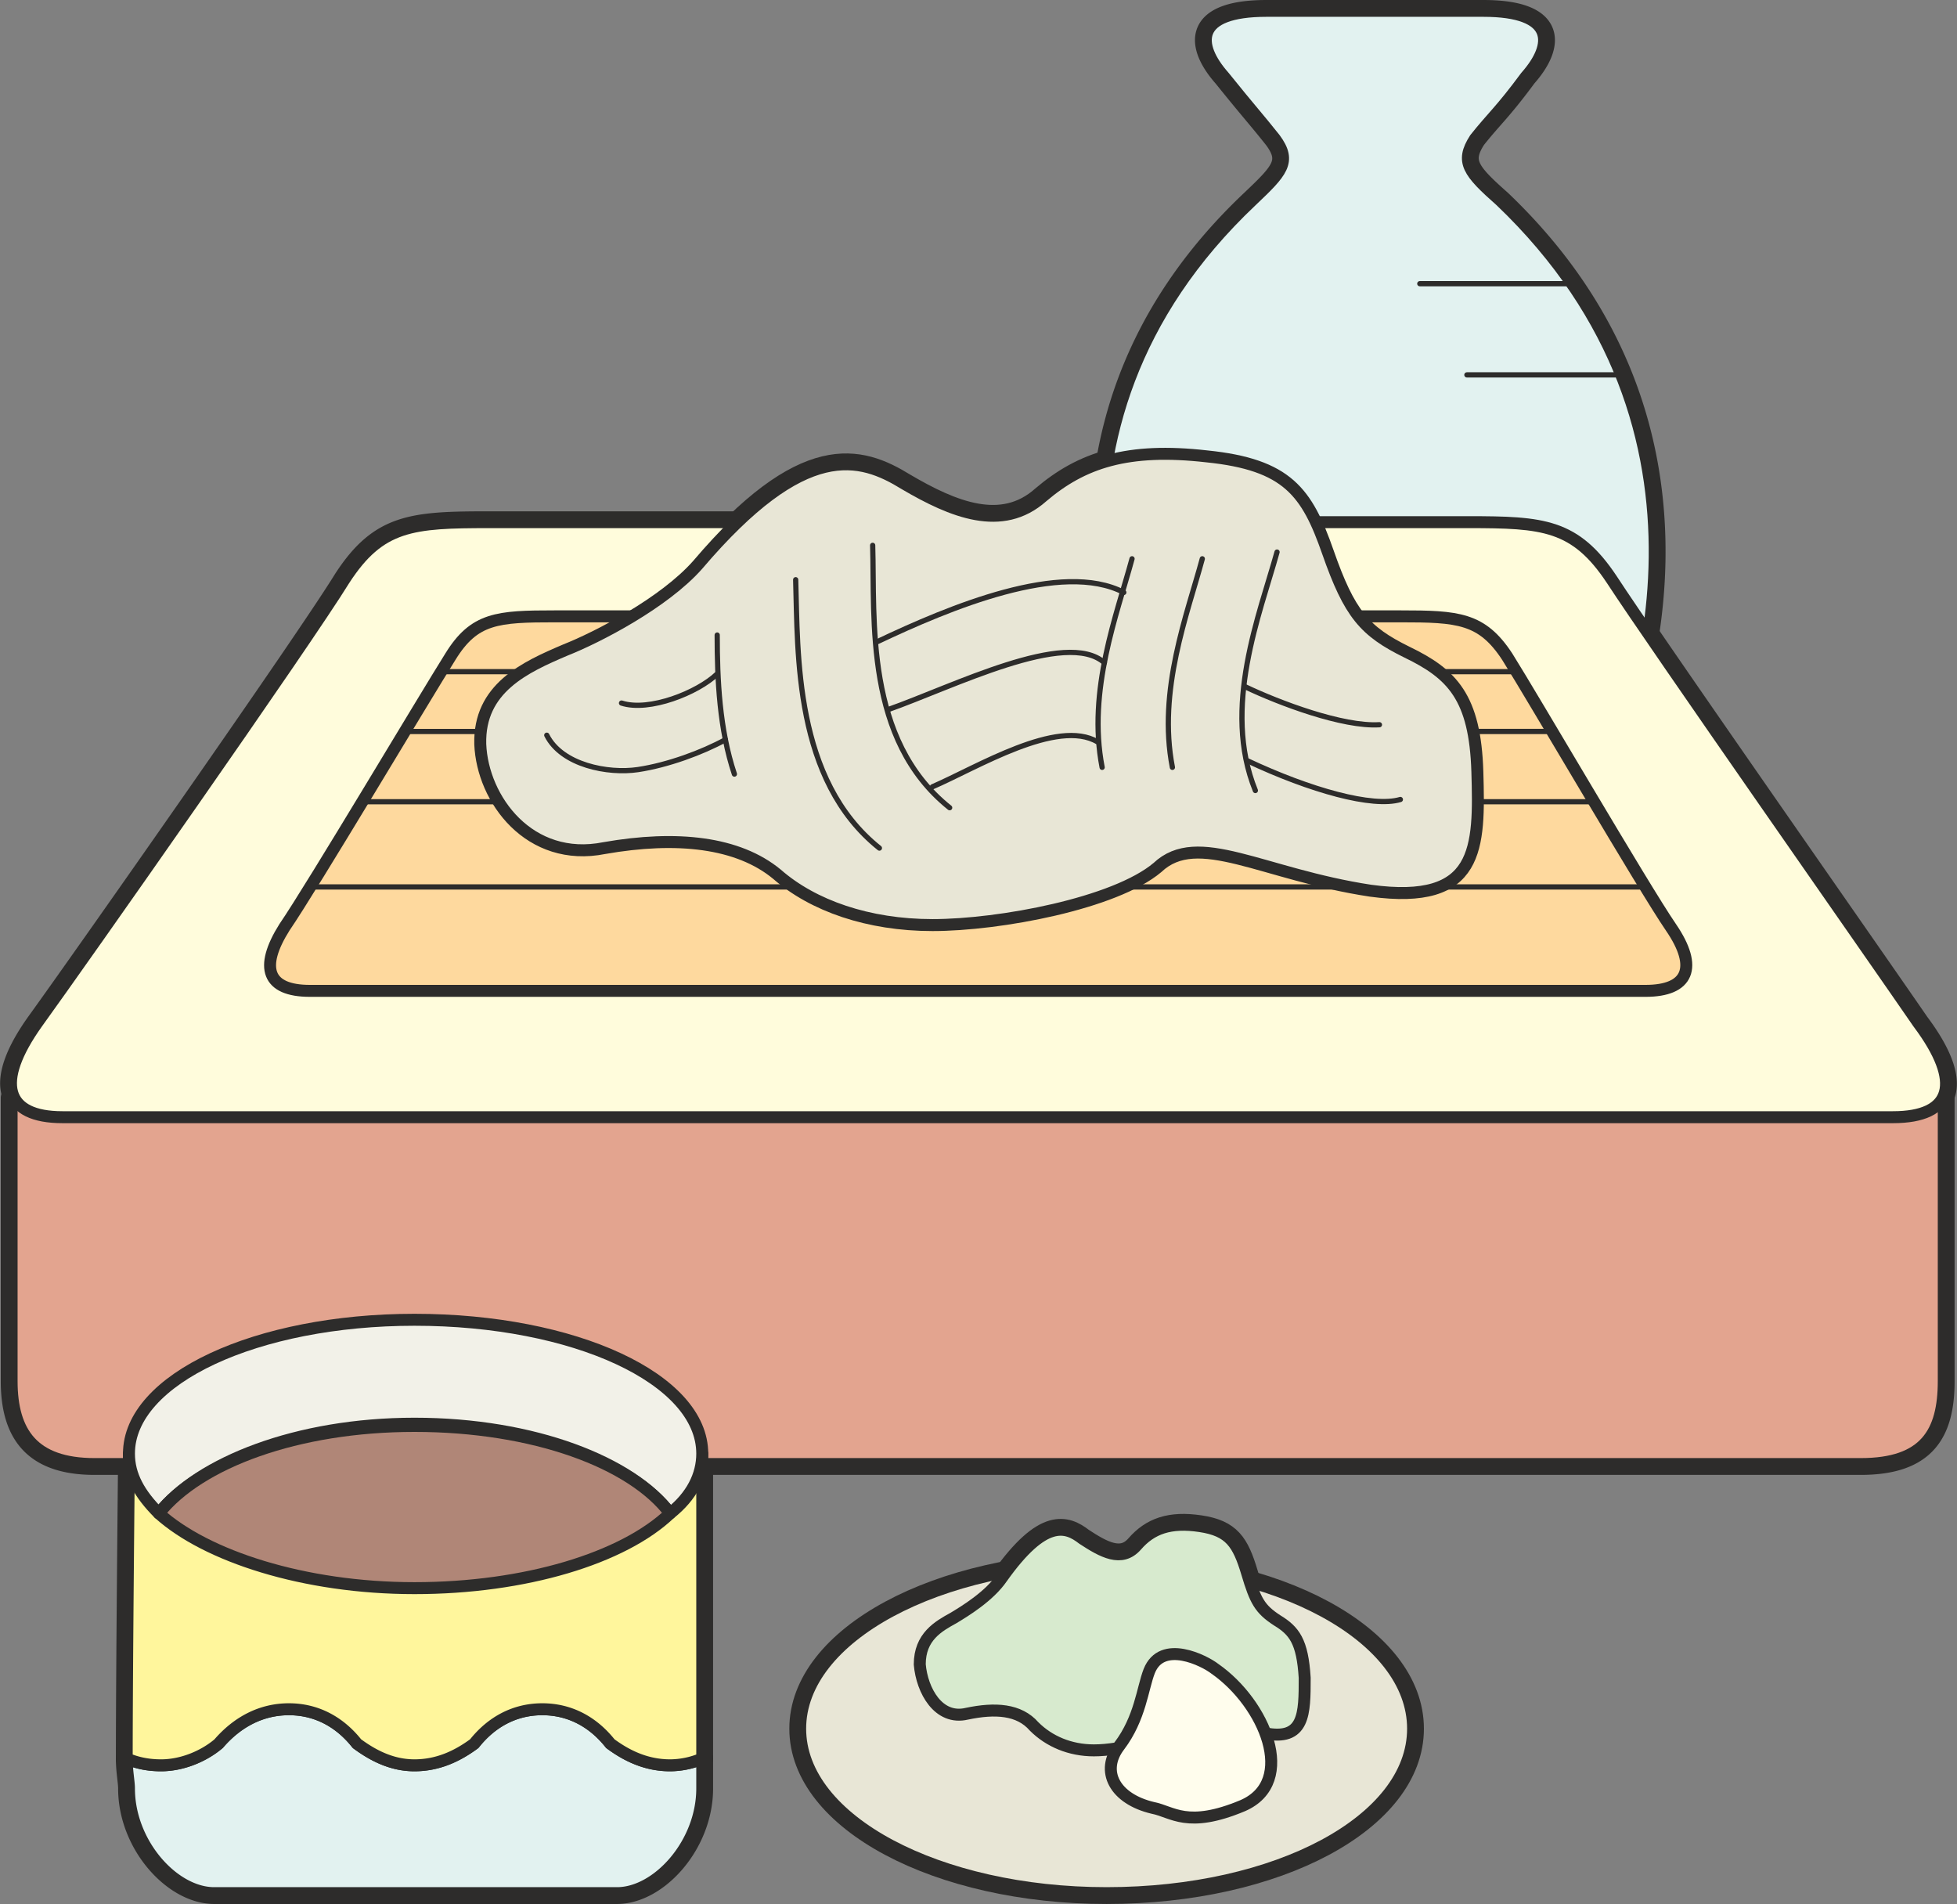
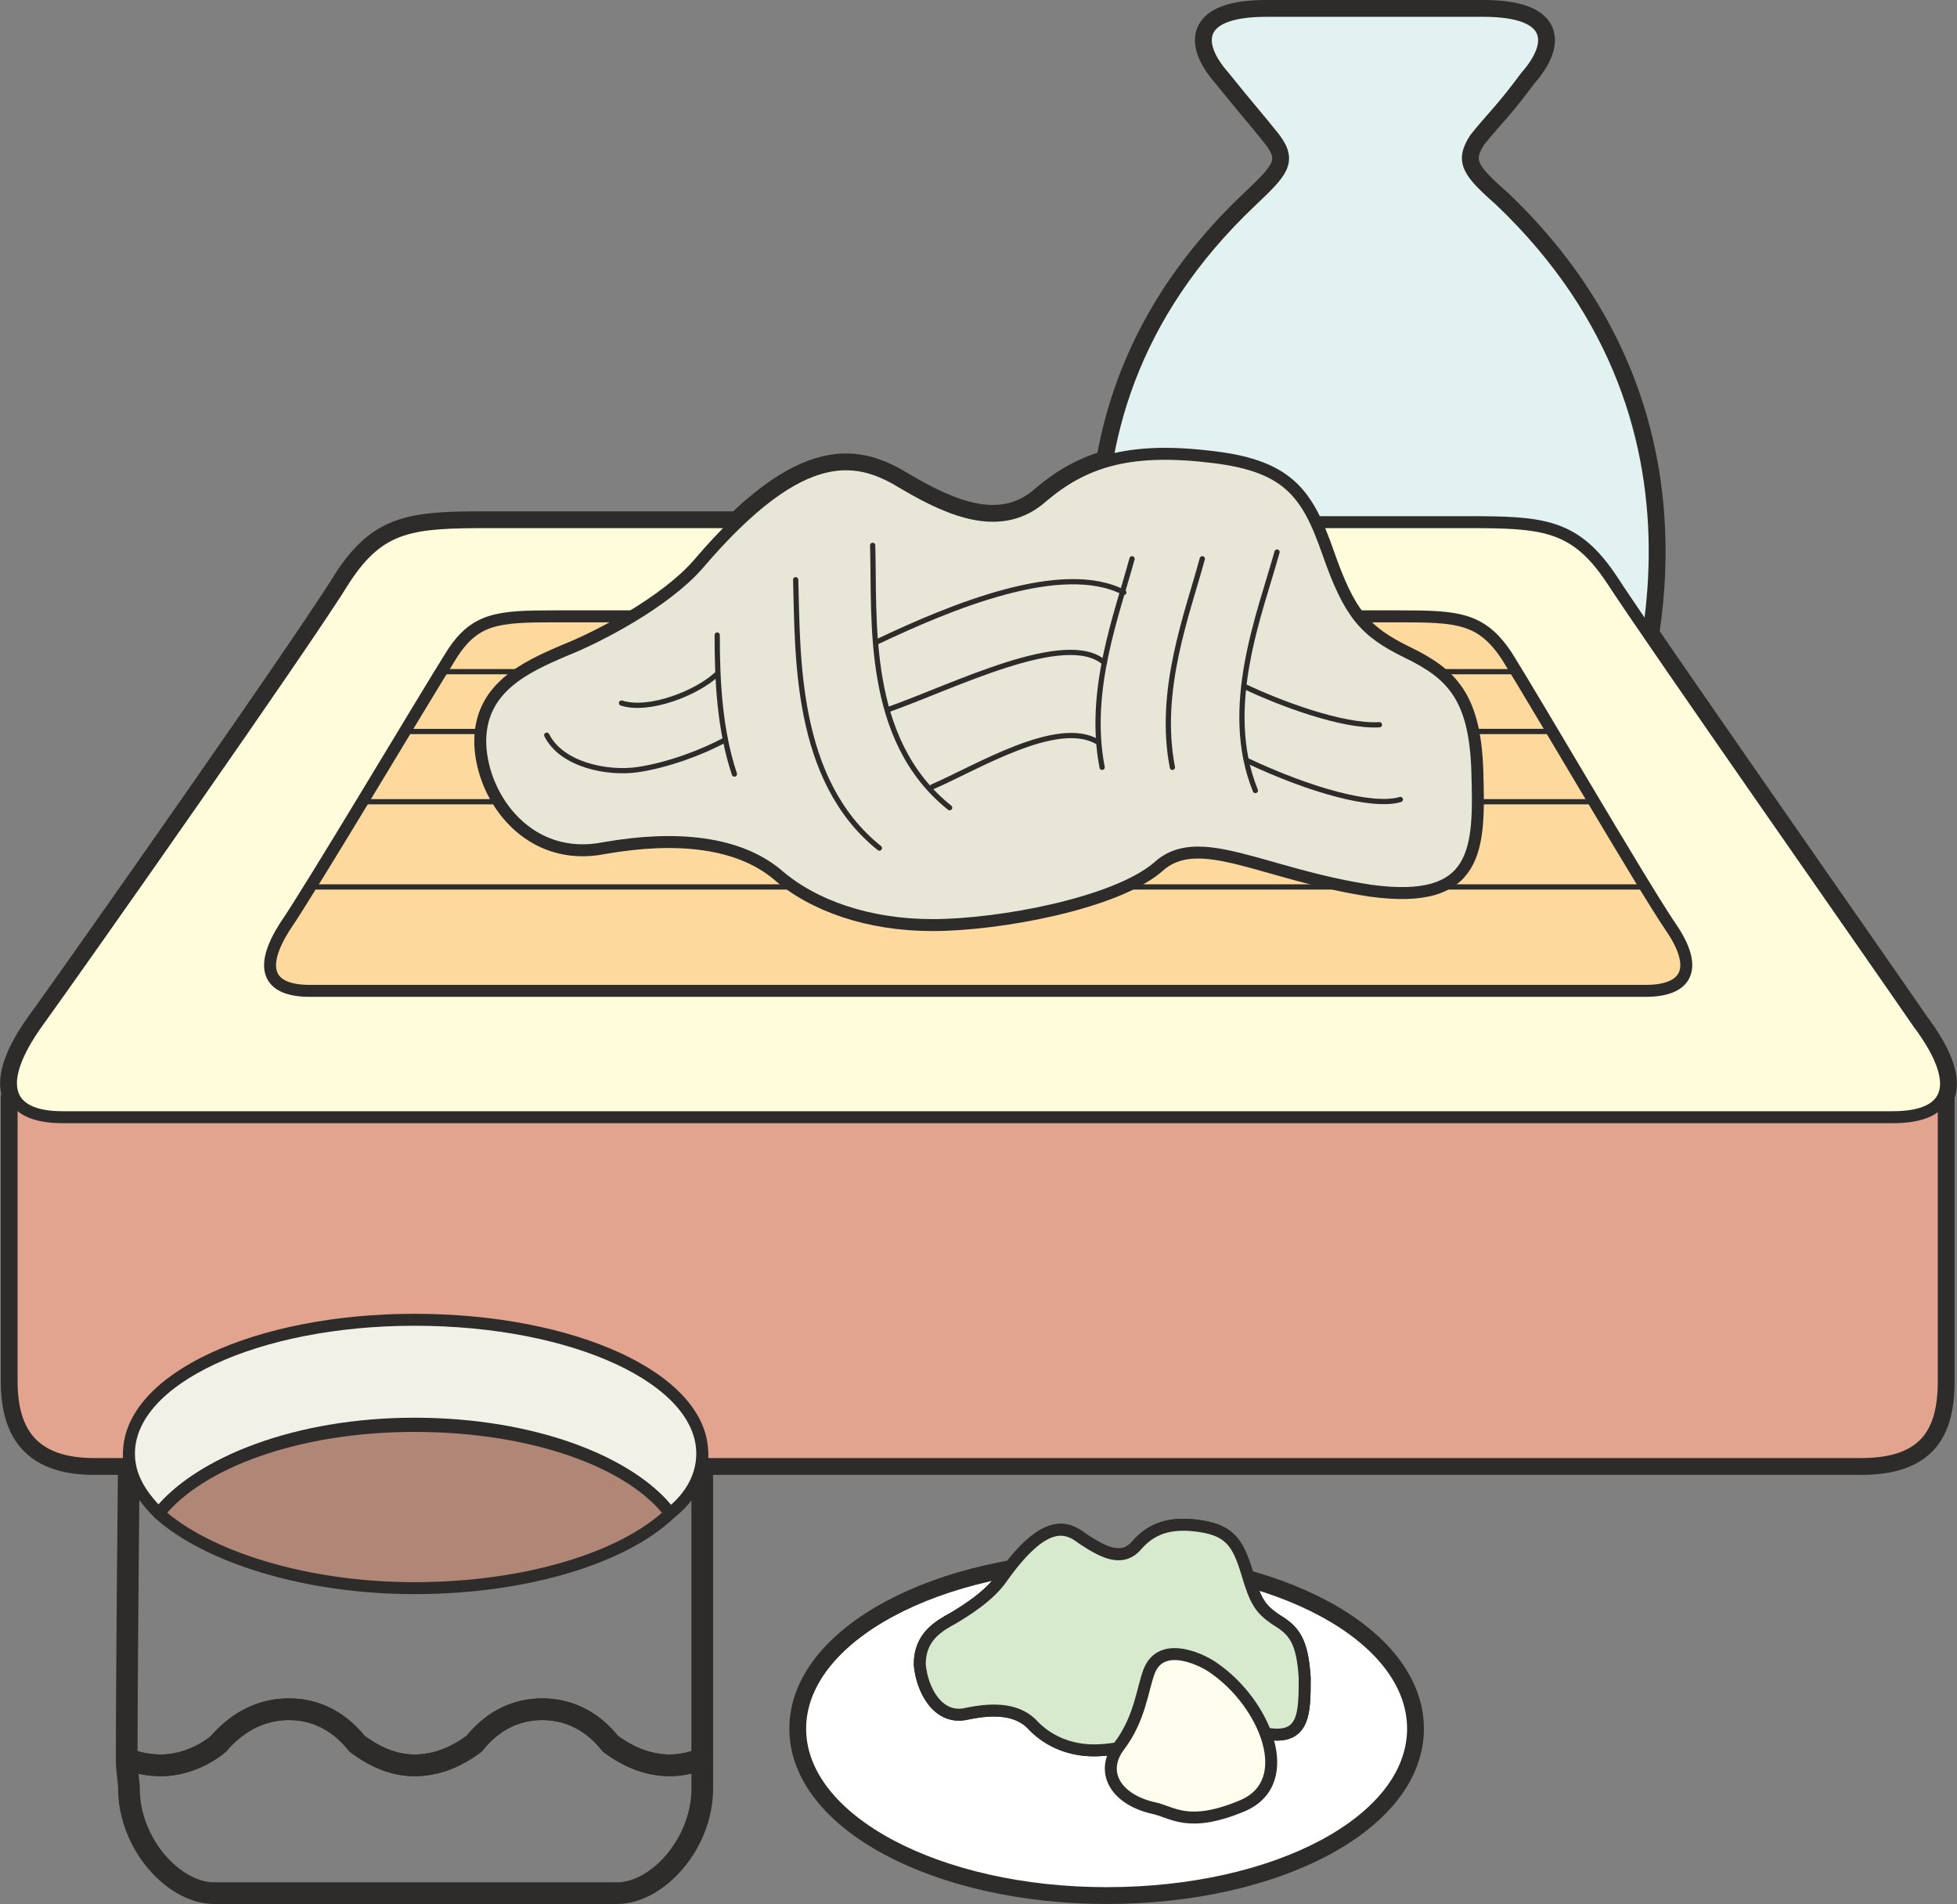
<svg xmlns="http://www.w3.org/2000/svg" height="244.512" viewBox="0 0 188.513 183.384" width="251.351">
  <rect x="0" y="0" width="188.513" height="183.384" fill="#808080" stroke="none" />
  <path style="fill:none;stroke:#2d2c2b;stroke-width:2.088;stroke-linecap:round;stroke-linejoin:round;stroke-miterlimit:10.433" d="M356.606 407.697c4.896-9.288 14.544-37.008-8.64-59.112-3.096-2.736-3.888-3.744-2.448-5.976 1.656-2.088 2.448-2.664 4.896-5.976 2.736-3.096 2.88-6.336-4.104-6.336h-20.88c-6.984 0-6.84 3.24-4.104 6.336 2.664 3.312 3.24 3.888 4.896 5.976 1.656 2.232.648 3.24-2.232 5.976-23.4 22.104-12.528 49.248-8.856 59.112 1.008 2.88 3.096 4.32 5.76 4.32h30.96c2.52 0 3.528-1.872 4.752-4.32 0 0 0 0 0 0zm34.056 27.288v27.288c0 4.968-1.8 7.992-7.992 7.992H212.534c-5.904 0-7.992-3.024-7.992-7.992v-27.288m38.808 64.295c2.232 0 4.104-.863 5.76-2.087 1.656-2.088 3.888-3.312 6.552-3.312 2.664 0 4.896 1.224 6.552 3.312 1.656 1.224 3.528 2.088 5.76 2.088a7.963 7.963 0 0 0 3.096-.648v2.88c0 5.328-4.32 10.08-8.208 10.08h-38.808c-3.888 0-8.208-4.752-8.208-10.08 0-.648-.216-1.656-.216-2.88 1.008.432 2.088.648 3.312.648 2.016 0 4.104-.864 5.544-2.088 1.8-2.088 4.104-3.312 6.768-3.312 2.664 0 4.896 1.224 6.552 3.312 1.656 1.224 3.456 2.088 5.544 2.088 0 0 0 0 0 0z" transform="translate(-203.424 -329.253)" />
  <path style="fill:none;stroke:#2d2c2b;stroke-width:2.088;stroke-linecap:round;stroke-linejoin:round;stroke-miterlimit:10.433" d="M271.07 469.257v29.376a7.963 7.963 0 0 1-3.096.648c-2.232 0-4.104-.864-5.76-2.088-1.656-2.088-3.888-3.312-6.552-3.312-2.664 0-4.896 1.224-6.552 3.312-1.656 1.224-3.528 2.088-5.76 2.088-2.088 0-3.888-.864-5.544-2.088-1.656-2.088-3.888-3.312-6.552-3.312-2.664 0-4.968 1.224-6.768 3.312-1.44 1.224-3.528 2.088-5.544 2.088-1.224 0-2.304-.216-3.312-.648 0-8.64.216-29.376.216-29.376m169.92-32.4c5.76 0 6.768-3.312 2.448-9.072-4.104-5.976-25.632-36.72-29.52-42.696-3.528-5.328-6.624-5.544-13.824-5.544h-94.32c-7.416 0-10.512.216-13.968 5.544-3.672 5.976-25.272 36.72-29.592 42.696-4.104 5.76-3.096 9.072 2.448 9.072h176.328s0 0 0 0z" transform="translate(-203.424 -329.253)" />
  <path style="fill:none;stroke:#2d2c2b;stroke-width:2.088;stroke-linecap:round;stroke-linejoin:round;stroke-miterlimit:10.433" d="M270.638 383.649c10.296-12.096 15.624-10.44 19.944-7.776 4.536 2.664 9.36 4.68 13.248 1.224 3.888-3.312 8.208-4.752 15.84-3.888 7.776.792 9.648 3.456 11.664 9.216 2.088 5.976 3.528 7.632 7.632 9.648 4.32 2.088 6.552 4.32 6.768 11.52.216 7.344.216 12.888-10.296 11.448-10.44-1.584-16.632-5.904-20.52-2.232-4.104 3.456-15.192 5.544-21.672 5.544-6.192 0-11.52-1.872-14.976-4.896-3.744-3.096-9.648-3.744-16.632-2.52-7.2 1.44-11.736-4.68-11.952-10.008-.144-5.4 4.32-7.416 8.208-9.072 3.096-1.224 9.504-4.536 12.744-8.208 0 0 0 0 0 0zm39.384 127.944c16.416 0 29.52-6.984 29.52-15.84s-13.104-15.984-29.52-15.984c-16.2 0-29.52 7.128-29.52 15.984s13.32 15.84 29.52 15.84c0 0 0 0 0 0z" transform="translate(-203.424 -329.253)" />
-   <path style="fill:none;stroke:#2d2c2b;stroke-width:2.088;stroke-linecap:round;stroke-linejoin:round;stroke-miterlimit:10.433" d="M299.942 481.209c4.104-5.76 6.192-4.968 7.776-3.744 1.872 1.224 3.744 2.304 5.184.648 1.44-1.656 3.24-2.304 6.12-1.872 2.88.432 3.672 1.656 4.536 4.536.792 2.664 1.224 3.456 2.88 4.536 1.656 1.008 2.448 2.016 2.664 5.544 0 3.456 0 6.12-3.888 5.328-4.104-.648-6.408-2.664-7.992-1.08-1.656 1.656-5.76 2.736-8.424 2.736-2.304 0-4.32-.864-5.76-2.304-1.44-1.656-3.744-1.8-6.48-1.224-2.736.648-4.32-2.232-4.536-4.752 0-2.664 1.8-3.672 3.24-4.464 1.08-.648 3.456-2.088 4.68-3.888 0 0 0 0 0 0z" transform="translate(-203.424 -329.253)" />
  <path style="fill:#e2f2f0;stroke:#2d2c2b;stroke-width:1.152;stroke-linecap:round;stroke-linejoin:round;stroke-miterlimit:10.433" d="M356.606 407.697c4.896-9.288 14.544-37.008-8.64-59.112-3.096-2.736-3.888-3.744-2.448-5.976 1.656-2.088 2.448-2.664 4.896-5.976 2.736-3.096 2.88-6.336-4.104-6.336h-20.88c-6.984 0-6.84 3.24-4.104 6.336 2.664 3.312 3.24 3.888 4.896 5.976 1.656 2.232.648 3.24-2.232 5.976-23.4 22.104-12.528 49.248-8.856 59.112 1.008 2.88 3.096 4.32 5.76 4.32h30.96c2.52 0 3.528-1.872 4.752-4.32 0 0 0 0 0 0z" transform="translate(-203.424 -329.253)" />
  <path style="fill:#e3a48f" d="M390.662 434.985v27.288c0 4.968-1.8 7.992-7.992 7.992H212.534c-5.904 0-7.992-3.024-7.992-7.992v-27.288h186.12z" transform="translate(-203.424 -329.253)" />
  <path style="fill:none;stroke:#2d2c2b;stroke-width:1.152;stroke-linecap:round;stroke-linejoin:round;stroke-miterlimit:10.433" d="M390.662 434.985v27.288c0 4.968-1.8 7.992-7.992 7.992H212.534c-5.904 0-7.992-3.024-7.992-7.992v-27.288" transform="translate(-203.424 -329.253)" />
-   <path style="fill:#e2f2f0;stroke:#2d2c2b;stroke-width:1.152;stroke-linecap:round;stroke-linejoin:round;stroke-miterlimit:10.433" d="M243.35 499.28c2.232 0 4.104-.863 5.76-2.087 1.656-2.088 3.888-3.312 6.552-3.312 2.664 0 4.896 1.224 6.552 3.312 1.656 1.224 3.528 2.088 5.76 2.088a7.963 7.963 0 0 0 3.096-.648v2.88c0 5.328-4.32 10.08-8.208 10.08h-38.808c-3.888 0-8.208-4.752-8.208-10.08 0-.648-.216-1.656-.216-2.88 1.008.432 2.088.648 3.312.648 2.016 0 4.104-.864 5.544-2.088 1.8-2.088 4.104-3.312 6.768-3.312 2.664 0 4.896 1.224 6.552 3.312 1.656 1.224 3.456 2.088 5.544 2.088 0 0 0 0 0 0z" transform="translate(-203.424 -329.253)" />
-   <path style="fill:#fff69c" d="M271.07 469.257v29.376a7.963 7.963 0 0 1-3.096.648c-2.232 0-4.104-.864-5.76-2.088-1.656-2.088-3.888-3.312-6.552-3.312-2.664 0-4.896 1.224-6.552 3.312-1.656 1.224-3.528 2.088-5.76 2.088-2.088 0-3.888-.864-5.544-2.088-1.656-2.088-3.888-3.312-6.552-3.312-2.664 0-4.968 1.224-6.768 3.312-1.44 1.224-3.528 2.088-5.544 2.088-1.224 0-2.304-.216-3.312-.648 0-8.64.216-29.376.216-29.376h55.224z" transform="translate(-203.424 -329.253)" />
  <path style="fill:none;stroke:#2d2c2b;stroke-width:1.152;stroke-linecap:round;stroke-linejoin:round;stroke-miterlimit:10.433" d="M271.07 469.257v29.376a7.963 7.963 0 0 1-3.096.648c-2.232 0-4.104-.864-5.76-2.088-1.656-2.088-3.888-3.312-6.552-3.312-2.664 0-4.896 1.224-6.552 3.312-1.656 1.224-3.528 2.088-5.76 2.088-2.088 0-3.888-.864-5.544-2.088-1.656-2.088-3.888-3.312-6.552-3.312-2.664 0-4.968 1.224-6.768 3.312-1.44 1.224-3.528 2.088-5.544 2.088-1.224 0-2.304-.216-3.312-.648 0-8.64.216-29.376.216-29.376" transform="translate(-203.424 -329.253)" />
  <path style="fill:#fffcdc;stroke:#2d2c2b;stroke-width:1.152;stroke-linecap:round;stroke-linejoin:round;stroke-miterlimit:10.433" d="M385.766 436.857c5.76 0 6.768-3.312 2.448-9.072-4.104-5.976-25.632-36.72-29.52-42.696-3.528-5.328-6.624-5.544-13.824-5.544h-94.32c-7.416 0-10.512.216-13.968 5.544-3.672 5.976-25.272 36.72-29.592 42.696-4.104 5.76-3.096 9.072 2.448 9.072h176.328s0 0 0 0z" transform="translate(-203.424 -329.253)" />
  <path style="fill:#fed99e;stroke:#2d2c2b;stroke-width:1.152;stroke-linecap:round;stroke-linejoin:round;stroke-miterlimit:10.433" d="M361.934 424.689c4.104 0 5.112-2.232 2.448-6.12s-13.32-22.176-15.768-26.064c-2.448-3.744-4.752-3.888-10.296-3.888h-81.432c-5.544 0-7.776.144-10.08 3.888-2.448 3.888-13.32 22.176-15.984 26.064-2.448 3.888-1.656 6.12 2.448 6.12h128.664s0 0 0 0z" transform="translate(-203.424 -329.253)" />
  <path style="fill:none;stroke:#2d2c2b;stroke-width:.504;stroke-linecap:round;stroke-linejoin:round;stroke-miterlimit:10.433" d="M349.19 393.945H246.23m106.488 5.76H242.702m114.336 6.768H238.454m123.48 8.207H233.702" transform="translate(-203.424 -329.253)" />
  <path style="fill:#e8e6d6;stroke:#2d2c2b;stroke-width:1.152;stroke-linecap:round;stroke-linejoin:round;stroke-miterlimit:10.433" d="M270.638 383.649c10.296-12.096 15.624-10.44 19.944-7.776 4.536 2.664 9.36 4.68 13.248 1.224 3.888-3.312 8.208-4.752 15.84-3.888 7.776.792 9.648 3.456 11.664 9.216 2.088 5.976 3.528 7.632 7.632 9.648 4.32 2.088 6.552 4.32 6.768 11.52.216 7.344.216 12.888-10.296 11.448-10.44-1.584-16.632-5.904-20.52-2.232-4.104 3.456-15.192 5.544-21.672 5.544-6.192 0-11.52-1.872-14.976-4.896-3.744-3.096-9.648-3.744-16.632-2.52-7.2 1.44-11.736-4.68-11.952-10.008-.144-5.4 4.32-7.416 8.208-9.072 3.096-1.224 9.504-4.536 12.744-8.208 0 0 0 0 0 0z" transform="translate(-203.424 -329.253)" />
  <path style="fill:none;stroke:#2d2c2b;stroke-width:.504;stroke-linecap:round;stroke-linejoin:round;stroke-miterlimit:10.433" d="M287.486 381.777c.216 7.2-.792 18.72 7.416 25.272m-14.832-21.96c.216 7.2-.144 19.296 8.064 25.848m-15.624-20.52c0 4.32.216 9.072 1.656 13.392m52.272-21.384c-1.656 5.976-5.328 14.976-2.088 22.968m-5.112-22.32c-1.44 5.328-4.32 12.672-2.88 20.088m-3.888-20.088c-1.44 5.328-4.32 12.672-2.88 20.088" transform="translate(-203.424 -329.253)" />
  <path style="fill:none;stroke:#2d2c2b;stroke-width:.504;stroke-linecap:round;stroke-linejoin:round;stroke-miterlimit:10.433" d="M287.918 391.065c6.984-3.312 17.784-7.848 23.76-4.752m-22.752 11.304c6.336-2.232 17.208-7.776 20.88-4.536m-16.56 11.952c4.32-1.872 12.024-6.624 15.912-4.32m-53.064-.648c1.44 2.88 5.904 3.744 8.784 3.312 2.88-.432 6.192-1.656 8.424-2.88m-10.008-3.528c2.664.864 7.344-1.008 9.216-2.808m51.048 8.352c6.12 2.88 12.096 4.536 14.76 3.744m-14.976-10.872c3.312 1.584 9.432 3.888 12.96 3.672" transform="translate(-203.424 -329.253)" />
  <path style="fill:#f2f1e8;stroke:#2d2c2b;stroke-width:1.152;stroke-linecap:round;stroke-linejoin:round;stroke-miterlimit:10.433" d="M218.726 475.017c3.888-4.896 13.32-8.64 24.624-8.64 11.52 0 20.952 3.744 24.624 8.64 2.088-1.656 3.096-3.672 3.096-5.76 0-7.2-12.312-12.888-27.72-12.888-15.192 0-27.504 5.688-27.504 12.888 0 2.088 1.008 3.888 2.88 5.76 0 0 0 0 0 0z" transform="translate(-203.424 -329.253)" />
  <path style="fill:#b08677;stroke:#2d2c2b;stroke-width:1.152;stroke-linecap:round;stroke-linejoin:round;stroke-miterlimit:10.433" d="M267.974 475.017c-4.536 4.32-13.968 7.2-24.624 7.2-10.656 0-20.088-3.096-24.624-7.2 3.888-4.896 13.32-8.424 24.624-8.424 11.52 0 20.952 3.528 24.624 8.424 0 0 0 0 0 0z" transform="translate(-203.424 -329.253)" />
  <path style="fill:#fff;stroke:#2d2c2b;stroke-width:1.152;stroke-linecap:round;stroke-linejoin:round;stroke-miterlimit:10.433" d="M310.022 511.593c16.416 0 29.52-6.984 29.52-15.84s-13.104-15.984-29.52-15.984c-16.2 0-29.52 7.128-29.52 15.984s13.32 15.84 29.52 15.84c0 0 0 0 0 0z" transform="translate(-203.424 -329.253)" />
  <path style="fill:#fff;stroke:#2d2c2b;stroke-width:1.152;stroke-linecap:round;stroke-linejoin:round;stroke-miterlimit:10.433" d="M299.942 481.209c4.104-5.76 6.192-4.968 7.776-3.744 1.872 1.224 3.744 2.304 5.184.648 1.44-1.656 3.24-2.304 6.12-1.872 2.88.432 3.672 1.656 4.536 4.536.792 2.664 1.224 3.456 2.88 4.536 1.656 1.008 2.448 2.016 2.664 5.544 0 3.456 0 6.12-3.888 5.328-4.104-.648-6.408-2.664-7.992-1.08-1.656 1.656-5.76 2.736-8.424 2.736-2.304 0-4.32-.864-5.76-2.304-1.44-1.656-3.744-1.8-6.48-1.224-2.736.648-4.32-2.232-4.536-4.752 0-2.664 1.8-3.672 3.24-4.464 1.08-.648 3.456-2.088 4.68-3.888 0 0 0 0 0 0z" transform="translate(-203.424 -329.253)" />
-   <path style="fill:#e8e6d6;stroke:#2d2c2b;stroke-width:1.152;stroke-linecap:round;stroke-linejoin:round;stroke-miterlimit:10.433" d="M310.022 511.593c16.416 0 29.52-6.984 29.52-15.84s-13.104-15.984-29.52-15.984c-16.2 0-29.52 7.128-29.52 15.984s13.32 15.84 29.52 15.84c0 0 0 0 0 0z" transform="translate(-203.424 -329.253)" />
  <path style="fill:#d7eace;stroke:#2d2c2b;stroke-width:1.152;stroke-linecap:round;stroke-linejoin:round;stroke-miterlimit:10.433" d="M299.942 481.209c4.104-5.76 6.192-4.968 7.776-3.744 1.872 1.224 3.744 2.304 5.184.648 1.44-1.656 3.24-2.304 6.12-1.872 2.88.432 3.672 1.656 4.536 4.536.792 2.664 1.224 3.456 2.88 4.536 1.656 1.008 2.448 2.016 2.664 5.544 0 3.456 0 6.12-3.888 5.328-4.104-.648-6.408-2.664-7.992-1.08-1.656 1.656-5.76 2.736-8.424 2.736-2.304 0-4.32-.864-5.76-2.304-1.44-1.656-3.744-1.8-6.48-1.224-2.736.648-4.32-2.232-4.536-4.752 0-2.664 1.8-3.672 3.24-4.464 1.08-.648 3.456-2.088 4.68-3.888 0 0 0 0 0 0z" transform="translate(-203.424 -329.253)" />
  <path style="fill:#fffded;stroke:#2d2c2b;stroke-width:1.152;stroke-linecap:round;stroke-linejoin:round;stroke-miterlimit:10.433" d="M314.486 503.385c-3.672-.864-5.112-3.528-3.24-5.976 2.016-2.664 2.232-5.544 2.88-7.2 1.224-3.096 5.328-1.008 6.336-.216 4.752 3.312 7.992 10.872 2.664 13.176-5.328 2.232-6.768.576-8.64.216 0 0 0 0 0 0z" transform="translate(-203.424 -329.253)" />
-   <path style="fill:none;stroke:#2d2c2b;stroke-width:.504;stroke-linecap:round;stroke-linejoin:round;stroke-miterlimit:10.433" d="M340.19 356.577h14.328m-9.792 8.783h14.328" transform="translate(-203.424 -329.253)" />
</svg>